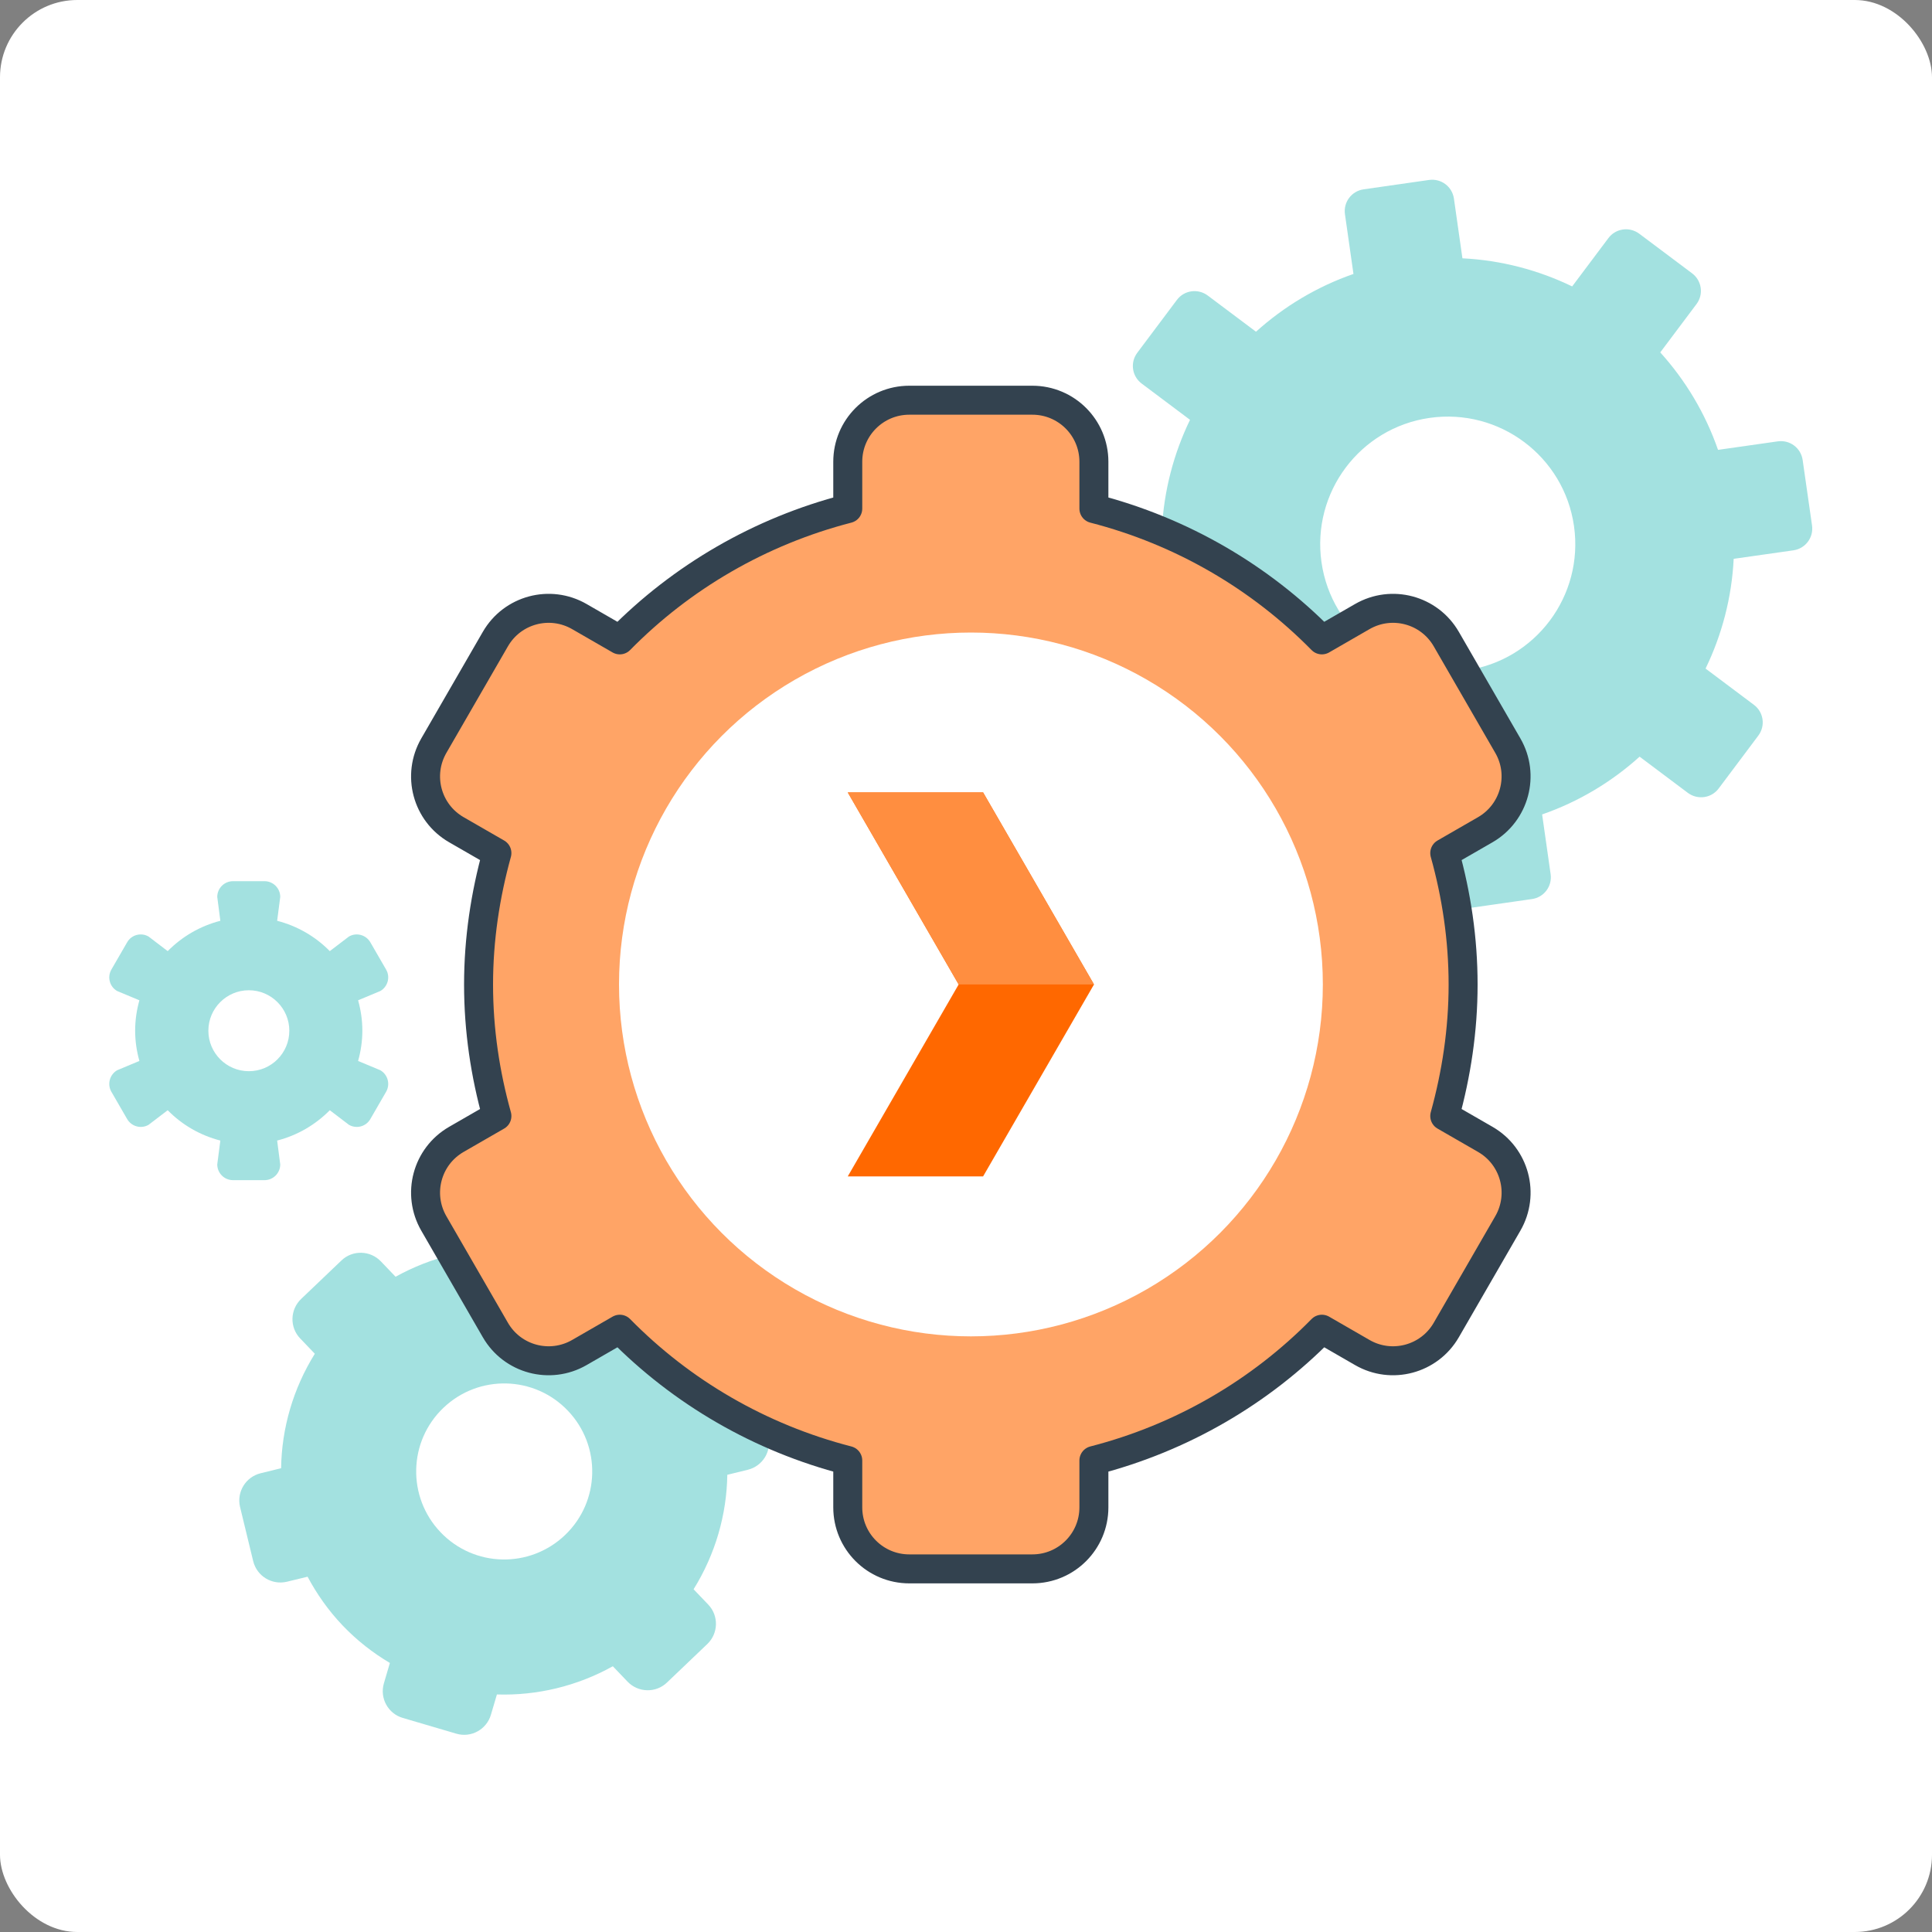
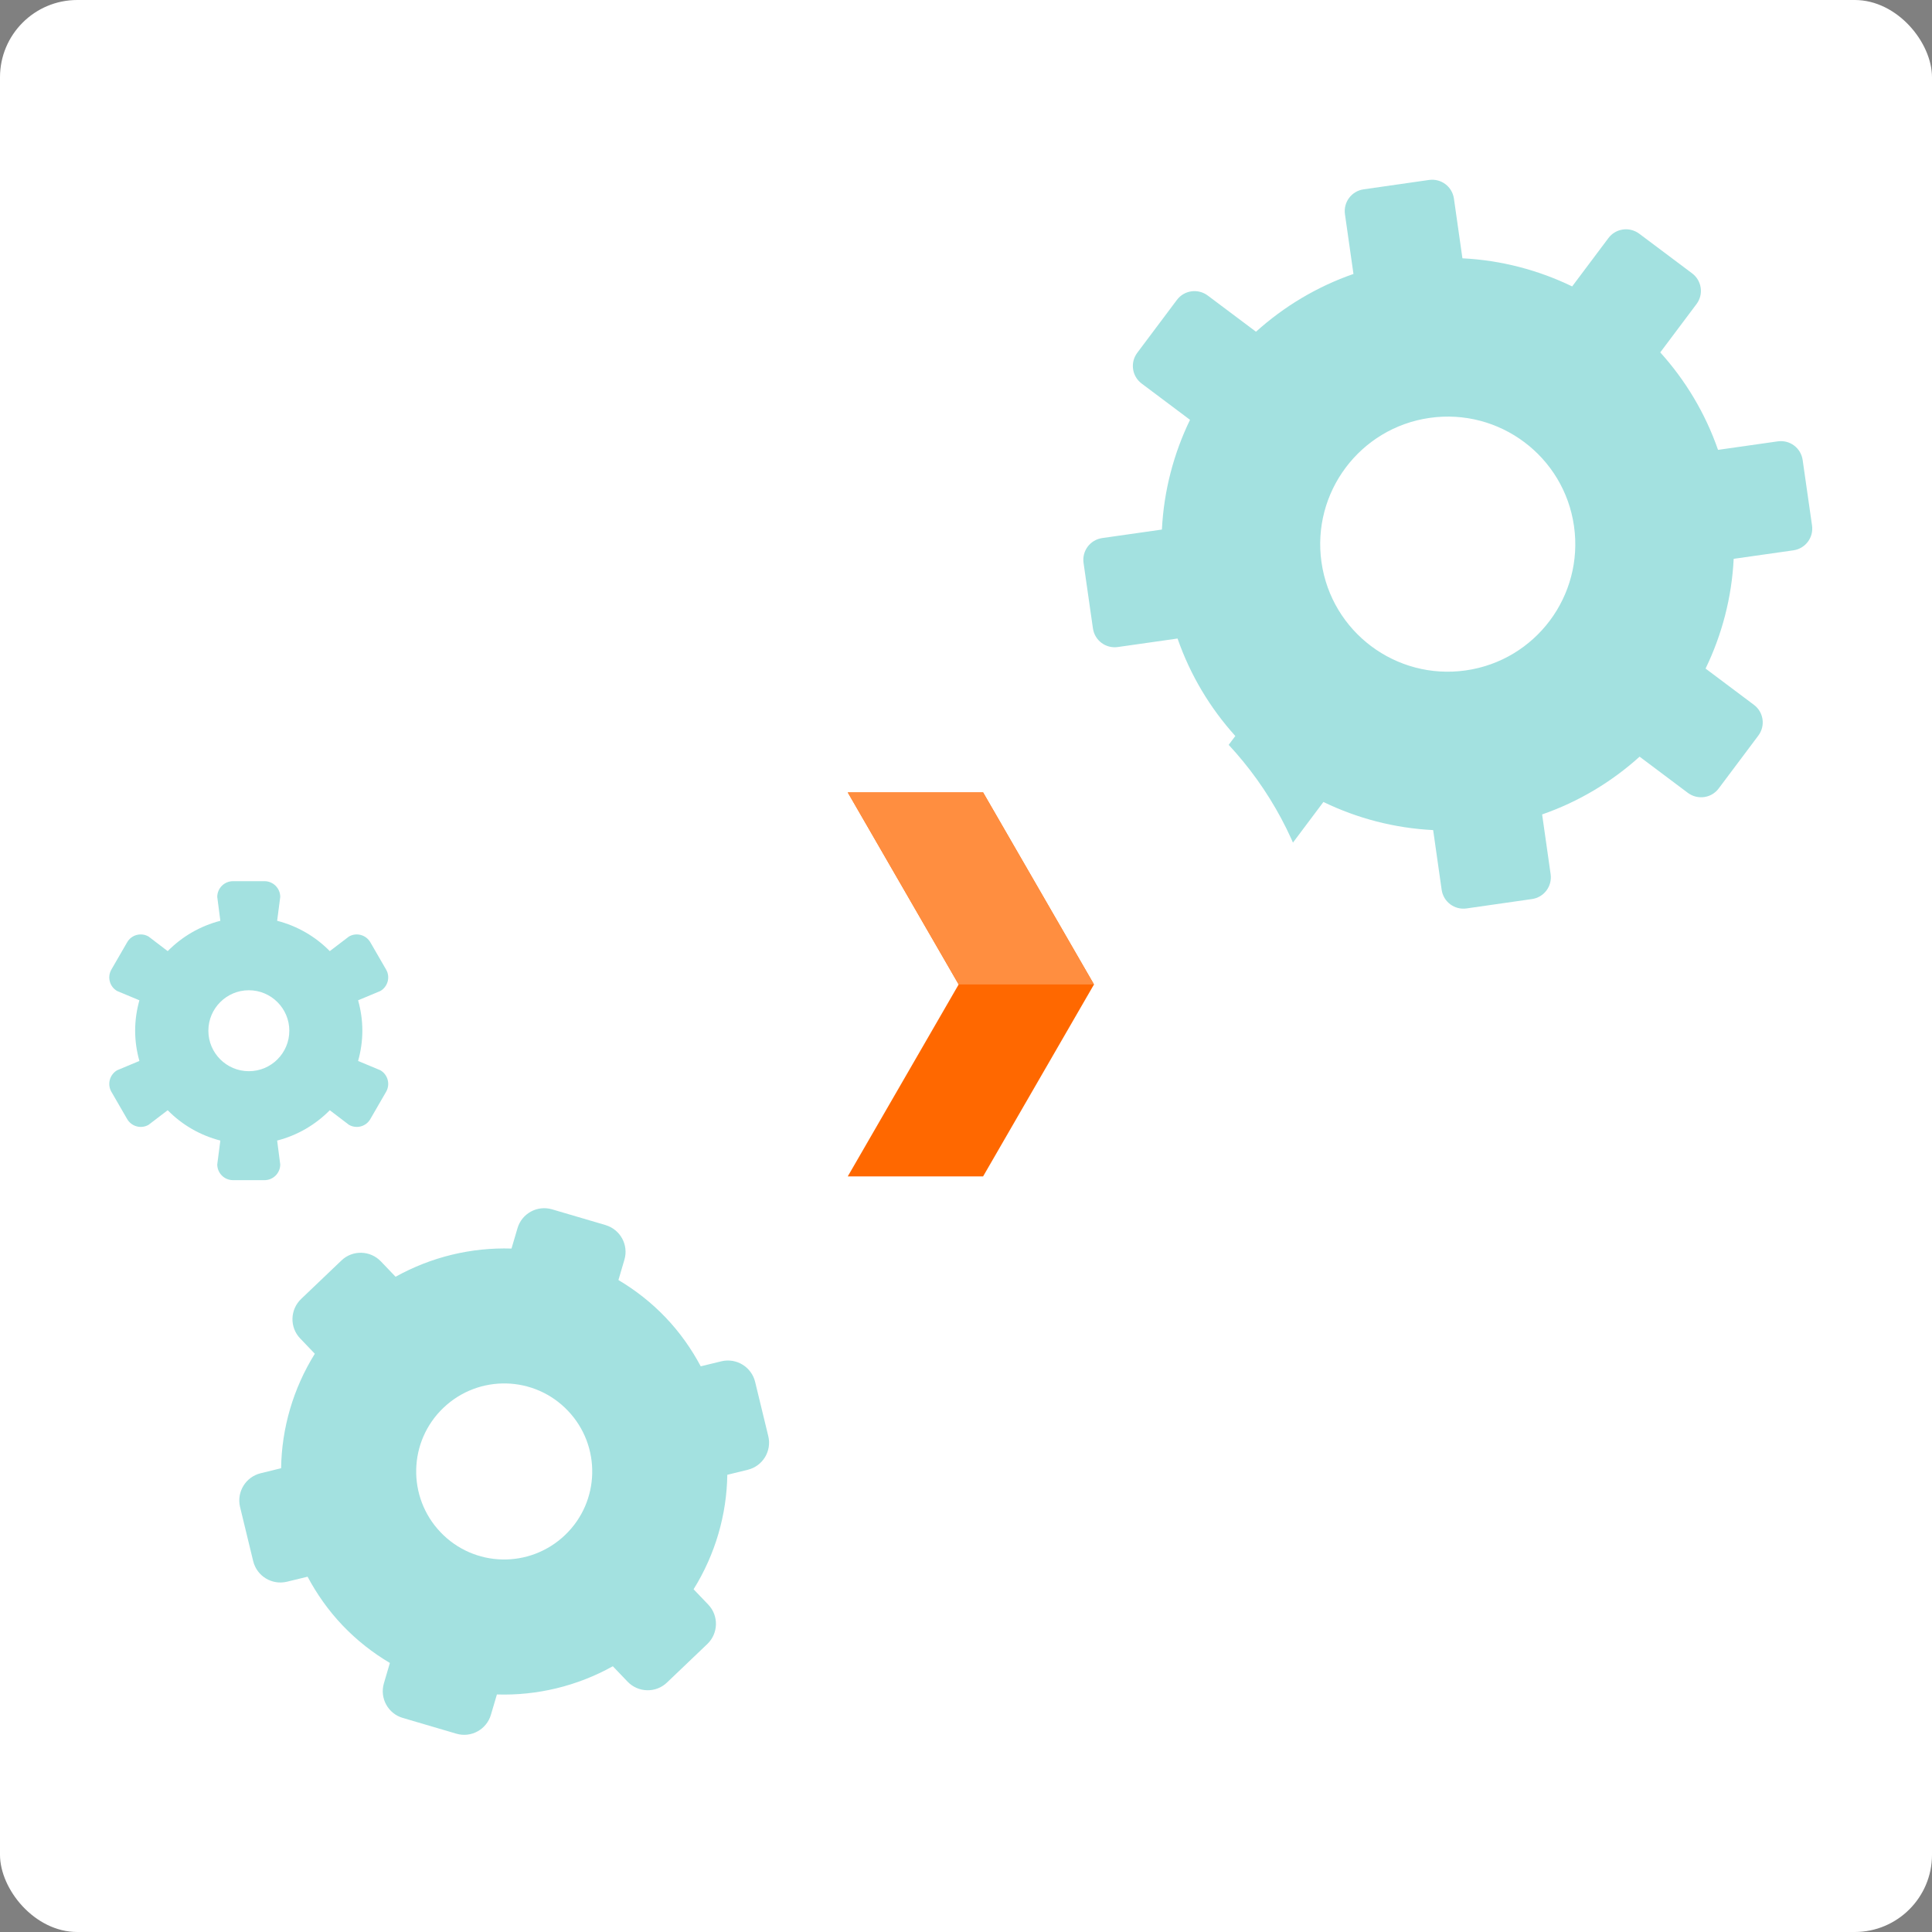
<svg xmlns="http://www.w3.org/2000/svg" id="Layer_1" viewBox="0 0 200 200">
  <rect x="0" y="0" width="200" height="200" fill="#808080" stroke="none" />
  <defs>
    <style>
      .cls-1 {
        fill: #a3e1e0;
      }

      .cls-2 {
        fill: #ffa466;
        stroke: #33424f;
        stroke-linecap: round;
        stroke-linejoin: round;
        stroke-width: 3px;
      }

      .cls-3 {
        fill: #ff6800;
      }

      .cls-4 {
        fill: #fff;
      }

      .cls-5 {
        fill: #ff8e40;
      }
    </style>
  </defs>
  <rect class="cls-4" x="0" y="0" width="200" height="200" rx="8" ry="8" transform="translate(200 200) rotate(180)" />
  <g>
    <g>
      <path class="cls-1" d="M187.58,54.39l-.97-6.77c-.18-1.25-1.33-2.11-2.58-1.93l-6.18.88c-1.32-3.8-3.38-7.21-5.98-10.09l3.75-5c.76-1.01.55-2.44-.46-3.19l-5.47-4.1c-1.01-.75-2.44-.55-3.19.46l-3.75,5c-3.49-1.69-7.34-2.71-11.36-2.91l-.88-6.18c-.18-1.25-1.33-2.11-2.58-1.93l-6.77.97c-1.25.18-2.11,1.33-1.93,2.58l.88,6.18c-3.8,1.32-7.21,3.38-10.09,5.98l-5-3.75c-1.01-.75-2.44-.55-3.19.46l-4.1,5.47c-.76,1.01-.55,2.44.46,3.19l5,3.75c-1.69,3.49-2.71,7.34-2.91,11.36l-6.18.88c-1.25.18-2.11,1.33-1.93,2.58l.97,6.77c.18,1.25,1.33,2.11,2.58,1.93l6.18-.88c1.32,3.8,3.38,7.21,5.98,10.09l-3.75,5c-.76,1.01-.55,2.44.46,3.19l5.47,4.1c1.01.75,2.44.55,3.19-.46l3.75-5c3.49,1.69,7.34,2.71,11.36,2.91l.88,6.18c.18,1.25,1.33,2.11,2.58,1.93l6.77-.97c1.25-.18,2.11-1.33,1.93-2.58l-.88-6.18c3.8-1.32,7.21-3.38,10.09-5.98l5,3.75c1.01.75,2.44.55,3.19-.46l4.1-5.47c.76-1.01.55-2.44-.46-3.19l-5-3.75c1.69-3.49,2.71-7.34,2.91-11.36l6.18-.88c1.25-.18,2.11-1.33,1.93-2.58ZM162.94,54.46c1.03,7.22-3.98,13.91-11.2,14.94-7.22,1.03-13.91-3.98-14.94-11.2-1.03-7.22,3.98-13.91,11.2-14.94,7.22-1.03,13.91,3.98,14.94,11.2Z" />
      <path class="cls-1" d="M62.69,126.82l-5.54-1.63c-1.53-.45-3.14.43-3.58,1.96l-.62,2.1c-4.13-.13-8.28.85-12,2.92l-1.52-1.59c-1.1-1.15-2.93-1.2-4.08-.1l-4.18,3.99c-1.15,1.1-1.2,2.93-.1,4.08l1.52,1.59c-2.25,3.62-3.43,7.71-3.49,11.85l-2.12.52c-1.55.38-2.5,1.94-2.13,3.49l1.36,5.61c.38,1.55,1.94,2.5,3.49,2.13l2.14-.52c.96,1.8,2.16,3.51,3.64,5.06s3.13,2.83,4.88,3.87l-.62,2.11c-.45,1.53.43,3.14,1.96,3.58l5.54,1.63c1.53.45,3.13-.43,3.58-1.96l.62-2.1c4.13.13,8.28-.85,12-2.92l1.52,1.59c1.1,1.15,2.93,1.2,4.08.1l4.18-3.99c1.15-1.1,1.2-2.93.1-4.08l-1.52-1.59c2.25-3.62,3.43-7.72,3.49-11.85l2.12-.52c1.55-.38,2.5-1.94,2.12-3.49l-1.36-5.61c-.38-1.55-1.94-2.5-3.49-2.13l-2.14.52c-.96-1.8-2.16-3.51-3.64-5.06-1.48-1.55-3.13-2.83-4.88-3.87l.62-2.11c.45-1.53-.43-3.13-1.96-3.58ZM58.79,146.04c3.47,3.64,3.34,9.41-.31,12.88s-9.41,3.34-12.88-.31c-3.47-3.64-3.34-9.41.31-12.88,3.64-3.47,9.41-3.34,12.88.31Z" />
      <path class="cls-1" d="M39.97,100.37l-1.63-2.82c-.45-.78-1.45-1.05-2.22-.6l-1.98,1.51c-1.47-1.5-3.35-2.6-5.45-3.14l.32-2.47c0-.9-.73-1.63-1.63-1.63h-3.26c-.9,0-1.63.73-1.63,1.63l.32,2.47c-2.1.54-3.97,1.64-5.45,3.14l-1.98-1.51c-.78-.45-1.78-.18-2.22.6l-1.63,2.82c-.45.78-.18,1.78.6,2.22l2.3.96c-.28,1-.44,2.05-.44,3.14s.16,2.14.44,3.14l-2.3.96c-.78.45-1.05,1.45-.6,2.23l1.63,2.82c.45.78,1.45,1.05,2.22.6l1.98-1.51c1.47,1.5,3.35,2.6,5.45,3.14l-.32,2.47c0,.9.73,1.63,1.63,1.63h3.26c.9,0,1.63-.73,1.63-1.63l-.32-2.47c2.1-.54,3.97-1.64,5.45-3.14l1.98,1.51c.78.45,1.78.18,2.22-.6l1.63-2.82c.45-.78.18-1.78-.6-2.23l-2.3-.96c.28-1,.44-2.05.44-3.14s-.16-2.14-.44-3.14l2.3-.96c.78-.45,1.05-1.45.6-2.22ZM29.95,106.7c0,2.32-1.88,4.19-4.19,4.19s-4.19-1.88-4.19-4.19,1.88-4.19,4.19-4.19,4.19,1.88,4.19,4.19Z" />
    </g>
    <g>
-       <path class="cls-2" d="M153.76,117.95l-4.2-2.42c1.2-4.34,1.9-8.89,1.9-13.61s-.69-9.27-1.9-13.61l4.2-2.42c3.04-1.76,4.09-5.66,2.33-8.7l-6.37-11.03c-1.76-3.05-5.65-4.09-8.7-2.33l-4.18,2.41c-6.39-6.5-14.5-11.25-23.6-13.59v-4.85c0-3.52-2.85-6.37-6.37-6.37h-12.74c-3.52,0-6.37,2.85-6.37,6.37v4.85c-9.1,2.35-17.22,7.1-23.6,13.59l-4.18-2.41c-3.05-1.76-6.94-.72-8.7,2.33l-6.37,11.03c-1.76,3.05-.72,6.94,2.33,8.7l4.2,2.42c-1.2,4.34-1.9,8.89-1.9,13.61s.69,9.27,1.9,13.61l-4.2,2.42c-3.05,1.76-4.09,5.65-2.33,8.7l6.37,11.03c1.76,3.05,5.65,4.09,8.7,2.33l4.18-2.41c6.39,6.5,14.5,11.25,23.6,13.59v4.85c0,3.52,2.85,6.37,6.37,6.37h12.74c3.52,0,6.37-2.85,6.37-6.37v-4.85c9.1-2.34,17.22-7.09,23.6-13.59l4.18,2.41c3.04,1.76,6.94.72,8.7-2.33l6.37-11.03c1.76-3.05.72-6.94-2.33-8.7Z" />
      <circle class="cls-4" cx="100.51" cy="101.91" r="36.43" />
      <g>
        <polygon class="cls-3" points="101.77 82.03 87.76 82.03 99.24 101.91 87.76 121.78 101.77 121.78 113.25 101.91 101.77 82.03" />
        <polygon class="cls-5" points="113.25 101.91 101.77 82.03 87.76 82.03 99.24 101.91 113.25 101.91" />
      </g>
    </g>
  </g>
</svg>